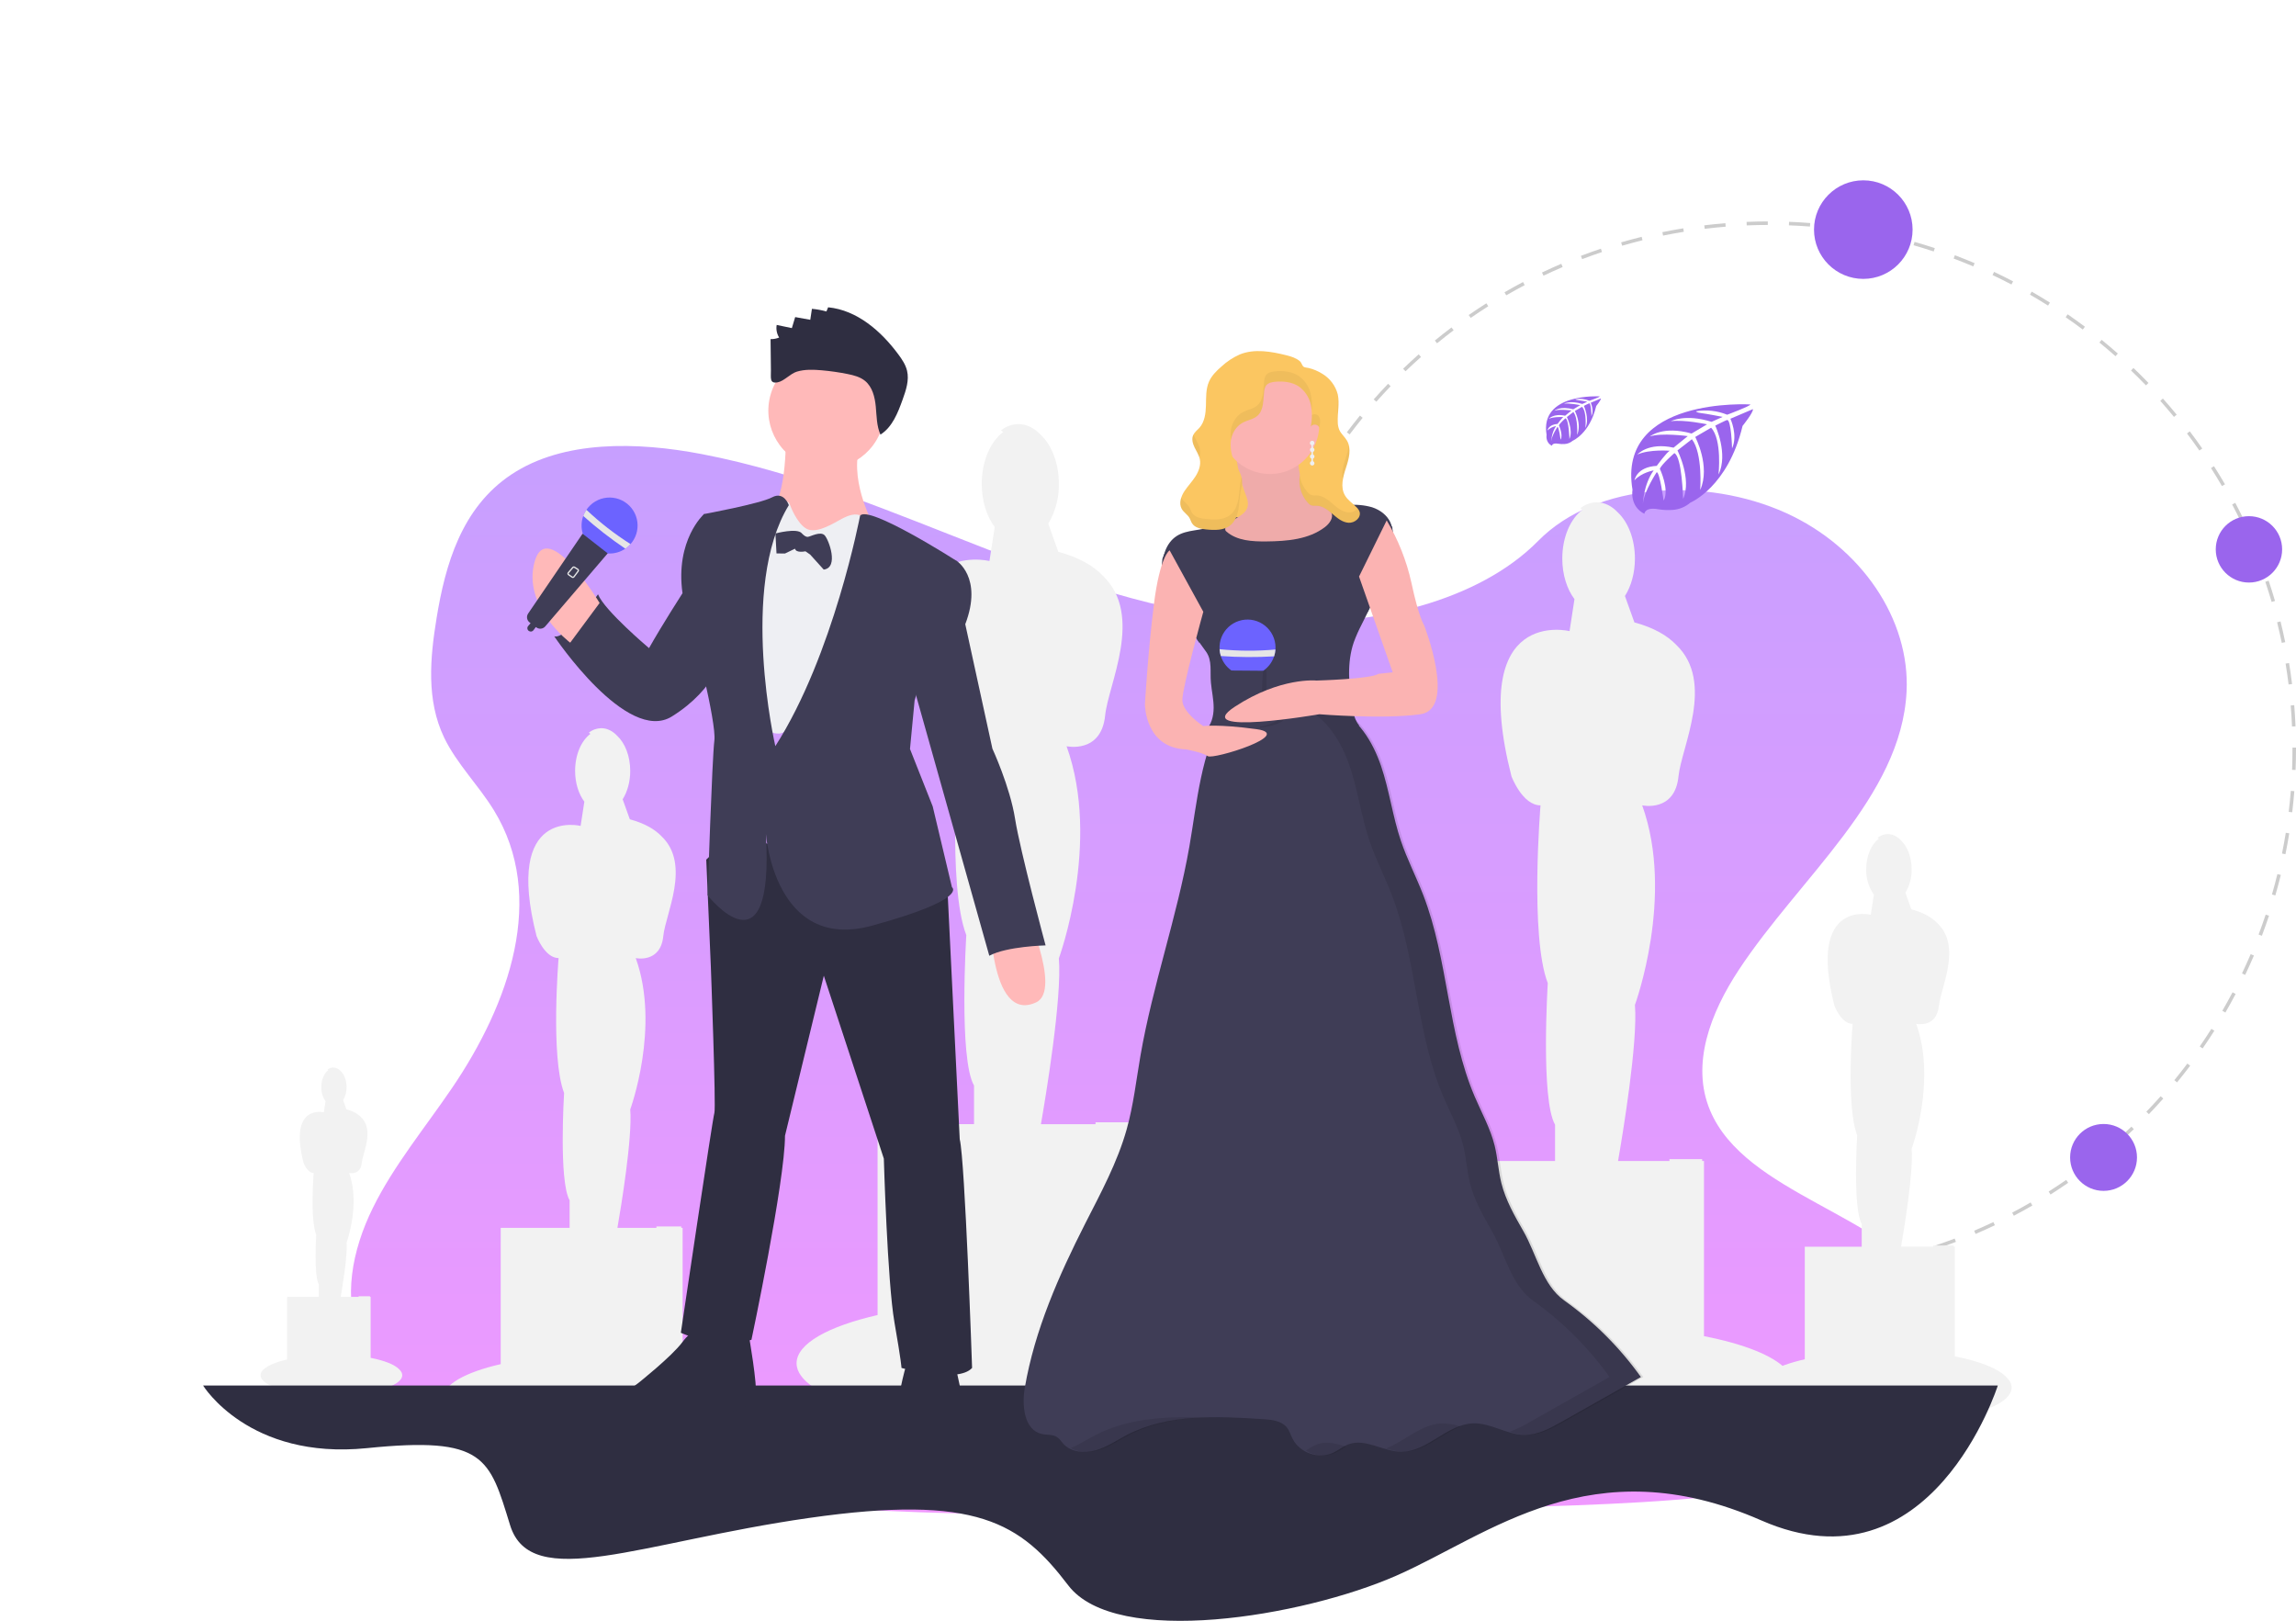
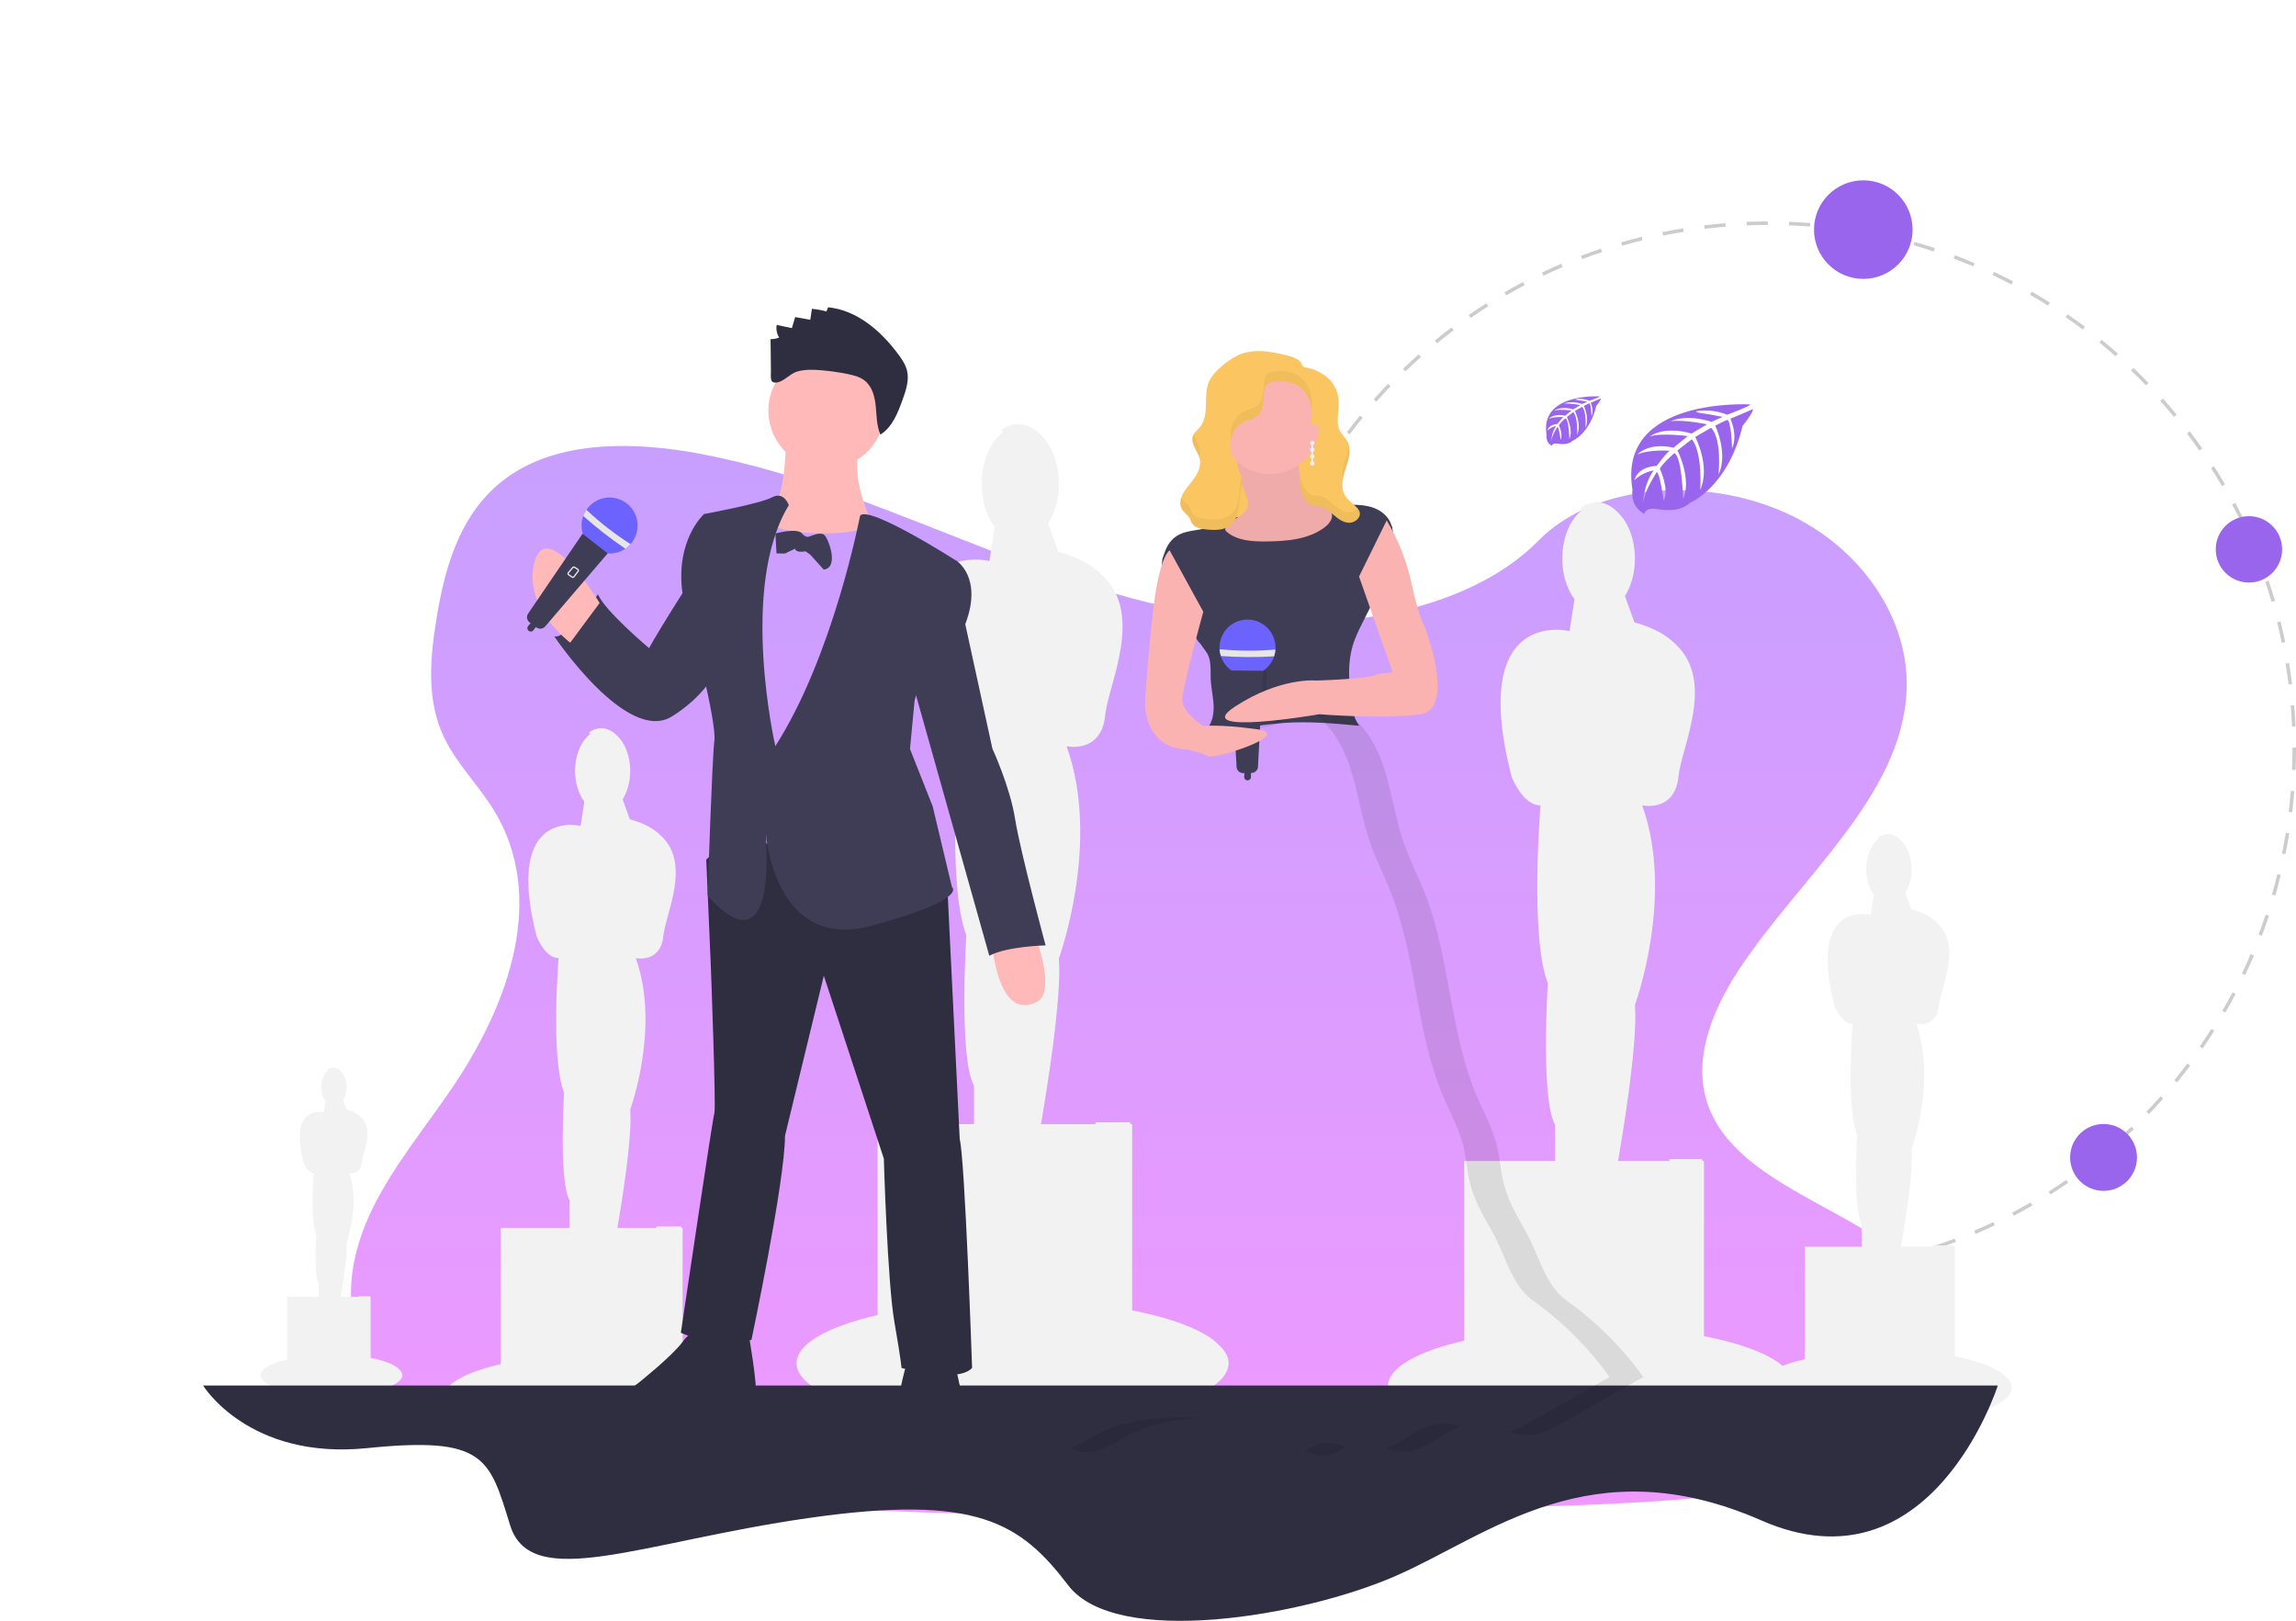
<svg xmlns="http://www.w3.org/2000/svg" width="4635" height="3272" viewBox="0 0 4635 3272" fill="none">
  <path d="M3571.09 2576L3571.09 2568.9C3585.2 2568.9 3599.52 2568.61 3613.66 2568.04L3613.95 2575.13C3599.71 2575.71 3585.29 2576 3571.09 2576ZM3528.24 2575.18C3514.06 2574.62 3499.66 2573.78 3485.46 2572.66L3486.02 2565.58C3500.13 2566.7 3514.43 2567.54 3528.52 2568.09L3528.24 2575.18ZM3656.73 2572.56L3656.17 2565.49C3670.25 2564.36 3684.5 2562.93 3698.52 2561.24L3699.38 2568.28C3685.26 2569.99 3670.91 2571.43 3656.73 2572.56V2572.56ZM3442.81 2568.43C3428.66 2566.73 3414.38 2564.73 3400.36 2562.48L3401.49 2555.48C3415.41 2557.71 3429.6 2559.7 3443.65 2561.38L3442.81 2568.43ZM3741.81 2562.29L3740.68 2555.29C3754.6 2553.04 3768.69 2550.46 3782.56 2547.64L3783.97 2554.59C3770.01 2557.44 3755.82 2560.03 3741.81 2562.29H3741.81ZM3358.19 2554.83C3344.23 2552 3330.16 2548.85 3316.36 2545.48L3318.05 2538.58C3331.75 2541.94 3345.73 2545.07 3359.6 2547.87L3358.19 2554.83ZM3825.8 2545.19L3824.1 2538.3C3837.84 2534.92 3851.68 2531.22 3865.22 2527.29L3867.2 2534.11C3853.56 2538.06 3839.63 2541.79 3825.8 2545.19V2545.19ZM3274.95 2534.44C3261.26 2530.49 3247.49 2526.21 3234.01 2521.73L3236.25 2514.99C3249.64 2519.45 3263.32 2523.7 3276.91 2527.62L3274.95 2534.44ZM3908.12 2521.35L3905.87 2514.62C3919.26 2510.14 3932.75 2505.33 3945.97 2500.31L3948.49 2506.94C3935.19 2511.99 3921.6 2516.84 3908.12 2521.35ZM3193.52 2507.32C3180.2 2502.28 3166.79 2496.89 3153.66 2491.29L3156.44 2484.76C3169.49 2490.32 3182.81 2495.68 3196.03 2500.68L3193.52 2507.32ZM3988.13 2490.96L3985.34 2484.43C3998.32 2478.89 4011.34 2473.01 4024.06 2466.97L4027.11 2473.38C4014.31 2479.46 4001.19 2485.38 3988.13 2490.96V2490.96ZM3114.49 2473.66C3101.6 2467.54 3088.68 2461.08 3076.08 2454.46L3079.38 2448.18C3091.89 2454.75 3104.73 2461.17 3117.53 2467.25L3114.49 2473.66ZM4065.36 2454.23L4062.05 2447.95C4074.55 2441.38 4087.07 2434.46 4099.26 2427.41L4102.82 2433.55C4090.54 2440.65 4077.94 2447.61 4065.36 2454.23H4065.36ZM3038.49 2433.73C3026.12 2426.58 3013.77 2419.1 3001.78 2411.5L3005.57 2405.51C3017.49 2413.05 3029.76 2420.48 3042.04 2427.59L3038.49 2433.73ZM4139.43 2411.38L4135.63 2405.38C4147.52 2397.84 4159.45 2389.95 4171.09 2381.91L4175.12 2387.74C4163.41 2395.84 4151.4 2403.79 4139.43 2411.38H4139.43ZM2966 2387.82C2954.26 2379.71 2942.56 2371.27 2931.2 2362.73L2935.47 2357.06C2946.75 2365.55 2958.37 2373.93 2970.03 2381.99L2966 2387.82ZM4209.85 2362.69L4205.58 2357.02C4216.83 2348.56 4228.1 2339.72 4239.07 2330.76L4243.56 2336.26C4232.52 2345.28 4221.18 2354.17 4209.85 2362.69V2362.69ZM2897.45 2336.27C2886.44 2327.26 2875.45 2317.91 2864.8 2308.47L2869.5 2303.17C2880.09 2312.54 2891 2321.83 2901.94 2330.77L2897.45 2336.27ZM4276.19 2308.49L4271.48 2303.18C4282.05 2293.81 4292.58 2284.1 4302.77 2274.32L4307.68 2279.44C4297.43 2289.28 4286.83 2299.06 4276.19 2308.49H4276.19ZM2833.29 2279.41C2823.05 2269.57 2812.85 2259.38 2802.98 2249.11L2808.09 2244.19C2817.9 2254.39 2828.04 2264.52 2838.21 2274.29L2833.29 2279.41ZM4338 2249.14L4332.88 2244.22C4342.66 2234.04 4352.38 2223.52 4361.78 2212.93L4367.08 2217.65C4357.63 2228.3 4347.85 2238.89 4338 2249.14V2249.14ZM2773.9 2217.63C2764.44 2206.97 2755.09 2195.99 2746.12 2185.01L2751.61 2180.52C2760.53 2191.43 2769.81 2202.33 2779.21 2212.92L2773.9 2217.63ZM4394.89 2185.01L4389.4 2180.52C4398.36 2169.55 4407.21 2158.28 4415.7 2147L4421.37 2151.27C4412.83 2162.62 4403.92 2173.97 4394.89 2185.01V2185.01ZM2719.67 2151.33C2711.12 2139.97 2702.68 2128.29 2694.6 2116.61L2700.43 2112.57C2708.46 2124.18 2716.84 2135.78 2725.34 2147.06L2719.67 2151.33ZM4446.48 2116.49L4440.65 2112.46C4448.71 2100.8 4456.63 2088.85 4464.19 2076.93L4470.18 2080.73C4462.57 2092.73 4454.6 2104.76 4446.48 2116.49V2116.49ZM2670.94 2080.93C2663.34 2068.94 2655.87 2056.63 2648.74 2044.33L2654.88 2040.78C2661.96 2052.99 2669.38 2065.22 2676.93 2077.13L2670.94 2080.93ZM4492.43 2044.03L4486.29 2040.47C4493.4 2028.19 4500.33 2015.63 4506.9 2003.14L4513.18 2006.45C4506.57 2019.02 4499.59 2031.67 4492.43 2044.03H4492.43ZM2628.05 2006.88C2621.44 1994.32 2614.99 1981.46 2608.88 1968.63L2615.29 1965.59C2621.35 1978.32 2627.76 1991.1 2634.33 2003.57L2628.05 2006.88ZM4532.4 1968.05L4525.99 1965C4532.07 1952.22 4537.97 1939.14 4543.53 1926.11L4550.05 1928.89C4544.46 1942.01 4538.52 1955.18 4532.4 1968.05V1968.05ZM2591.28 1929.67C2585.69 1916.6 2580.31 1903.27 2575.27 1890.04L2581.9 1887.52C2586.9 1900.65 2592.25 1913.9 2597.8 1926.88L2591.28 1929.67ZM4566.11 1889.04L4559.48 1886.52C4564.51 1873.25 4569.33 1859.71 4573.81 1846.31L4580.53 1848.55C4576.03 1862.05 4571.18 1875.67 4566.11 1889.04V1889.04ZM2560.84 1849.68C2556.32 1836.19 2552.02 1822.42 2548.06 1808.76L2554.88 1806.79C2558.81 1820.35 2563.09 1834.02 2567.57 1847.42L2560.84 1849.68ZM4593.27 1807.62L4586.45 1805.65C4590.37 1792.11 4594.07 1778.27 4597.44 1764.52L4604.33 1766.21C4600.93 1780.06 4597.21 1793.99 4593.27 1807.62V1807.62ZM2536.95 1767.36C2533.54 1753.54 2530.37 1739.48 2527.53 1725.55L2534.48 1724.13C2537.31 1737.97 2540.46 1751.94 2543.84 1765.67L2536.95 1767.36ZM4613.71 1724.39L4606.75 1722.98C4609.56 1709.16 4612.12 1695.06 4614.38 1681.09L4621.38 1682.22C4619.12 1696.29 4616.53 1710.47 4613.71 1724.39V1724.39ZM2519.81 1683.39C2517.53 1669.38 2515.51 1655.11 2513.79 1640.96L2520.84 1640.11C2522.54 1654.16 2524.55 1668.34 2526.81 1682.26L2519.81 1683.39ZM4627.35 1639.77L4620.3 1638.93C4621.99 1624.88 4623.41 1610.63 4624.53 1596.57L4631.6 1597.13C4630.48 1611.28 4629.05 1625.63 4627.35 1639.77V1639.77ZM2509.49 1598.32C2508.35 1584.14 2507.47 1569.75 2506.9 1555.53L2513.99 1555.25C2514.56 1569.37 2515.43 1583.67 2516.56 1597.75L2509.49 1598.32ZM4634.15 1554.35L4627.06 1554.07C4627.62 1539.93 4627.9 1525.61 4627.9 1511.5L4627.9 1509.15H4635L4635 1511.49C4635 1525.7 4634.72 1540.11 4634.15 1554.35H4634.15ZM2513.1 1512.68H2506L2506 1511.49C2506 1497.64 2506.27 1483.62 2506.8 1469.83L2513.89 1470.11C2513.37 1483.81 2513.1 1497.73 2513.1 1511.5L2513.1 1512.68ZM4626.96 1466.59C4626.38 1452.5 4625.5 1438.2 4624.34 1424.1L4631.42 1423.52C4632.58 1437.72 4633.46 1452.11 4634.05 1466.3L4626.96 1466.59ZM2516.38 1427.61L2509.3 1427.05C2510.42 1412.84 2511.84 1398.49 2513.51 1384.4L2520.56 1385.24C2518.89 1399.24 2517.49 1413.49 2516.38 1427.61ZM4620.02 1381.74C4618.31 1367.75 4616.29 1353.57 4614 1339.6L4621.01 1338.45C4623.3 1352.52 4625.35 1366.79 4627.06 1380.88L4620.02 1381.74ZM2526.44 1343.07L2519.43 1341.95C2521.68 1327.9 2524.25 1313.71 2527.06 1299.77L2534.02 1301.18C2531.22 1315.02 2528.67 1329.11 2526.44 1343.07ZM4606.28 1297.73C4603.43 1283.86 4600.27 1269.89 4596.88 1256.21L4603.76 1254.5C4607.18 1268.28 4610.37 1282.34 4613.23 1296.3L4606.28 1297.73ZM2543.28 1259.62L2536.39 1257.94C2539.76 1244.13 2543.47 1230.19 2547.41 1216.51L2554.23 1218.48C2550.31 1232.06 2546.63 1245.91 2543.28 1259.62H2543.28ZM4585.8 1215.1C4581.85 1201.55 4577.57 1187.88 4573.06 1174.48L4579.79 1172.22C4584.32 1185.71 4588.64 1199.47 4592.61 1213.11L4585.8 1215.1ZM2566.83 1177.81L2560.09 1175.57C2564.58 1162.06 2569.42 1148.43 2574.47 1135.07L2581.11 1137.58C2576.09 1150.85 2571.29 1164.39 2566.83 1177.81ZM4558.68 1134.4C4553.64 1121.2 4548.27 1107.96 4542.74 1095.05L4549.26 1092.25C4554.83 1105.25 4560.24 1118.58 4565.31 1131.87L4558.68 1134.4ZM2597.01 1097.98L2590.48 1095.2C2596.06 1082.09 2601.99 1068.9 2608.09 1056.02L2614.51 1059.06C2608.44 1071.86 2602.55 1084.95 2597.01 1097.98V1097.98ZM4525.21 1056.36C4519.14 1043.64 4512.72 1030.87 4506.13 1018.4L4512.41 1015.09C4519.04 1027.64 4525.5 1040.5 4531.61 1053.31L4525.21 1056.36ZM2633.56 1020.9L2627.27 1017.6C2633.89 1004.99 2640.85 992.343 2647.98 979.999L2654.13 983.547C2647.05 995.809 2640.13 1008.38 2633.56 1020.9L2633.56 1020.9ZM4485.53 981.226C4478.43 969.009 4471 956.787 4463.44 944.897L4469.43 941.088C4477.04 953.059 4484.52 965.364 4491.67 977.66L4485.53 981.226ZM2676.18 947.068L2670.19 943.273C2677.8 931.237 2685.76 919.194 2693.85 907.48L2699.69 911.511C2691.65 923.147 2683.75 935.109 2676.18 947.068V947.068ZM4439.9 909.474C4431.85 897.874 4423.46 886.28 4414.96 875.018L4420.62 870.742C4429.18 882.08 4437.63 893.751 4445.73 905.43L4439.9 909.474ZM2724.59 876.936L2718.92 872.674C2727.47 861.291 2736.37 849.932 2745.36 838.909L2750.86 843.397C2741.93 854.345 2733.09 865.629 2724.59 876.936L2724.59 876.936ZM4388.65 841.579C4379.7 830.659 4370.4 819.769 4361.02 809.214L4366.32 804.498C4375.77 815.124 4385.13 826.086 4394.14 837.081L4388.65 841.579ZM2778.45 810.942L2773.14 806.24C2782.56 795.595 2792.33 784.988 2802.19 774.714L2807.31 779.627C2797.52 789.832 2787.81 800.37 2778.45 810.942V810.942ZM4332.1 777.971C4322.28 767.782 4312.14 757.667 4301.95 747.905L4306.86 742.78C4317.12 752.607 4327.33 762.79 4337.21 773.047L4332.1 777.971ZM2837.39 749.496L2832.47 744.381C2842.71 734.528 2853.3 724.742 2863.94 715.293L2868.65 720.598C2858.08 729.985 2847.56 739.708 2837.39 749.496L2837.39 749.496ZM4270.62 719.063C4260.02 709.688 4249.1 700.412 4238.16 691.494L4242.64 685.993C4253.65 694.972 4264.65 704.308 4275.32 713.747L4270.62 719.063ZM2901.03 692.981L2896.53 687.492C2907.54 678.474 2918.87 669.57 2930.21 661.025L2934.48 666.69C2923.22 675.178 2911.97 684.025 2901.03 692.981L2901.03 692.981ZM4204.6 665.244C4193.27 656.747 4181.64 648.374 4170.01 640.355L4174.04 634.513C4185.74 642.585 4197.46 651.014 4208.86 659.568L4204.6 665.244ZM2968.96 641.76L2964.91 635.928C2976.61 627.822 2988.61 619.857 3000.59 612.254L3004.39 618.246C2992.5 625.796 2980.58 633.707 2968.96 641.76V641.76ZM4134.44 616.87C4122.47 609.312 4110.2 601.899 4097.94 594.835L4101.49 588.688C4113.82 595.798 4126.18 603.262 4138.23 610.87L4134.44 616.87ZM3040.73 596.181L3037.17 590.041C3049.44 582.925 3062.04 575.953 3074.6 569.323L3077.92 575.598C3065.43 582.185 3052.92 589.11 3040.73 596.181V596.181ZM4060.59 574.283C4048.05 567.716 4035.21 561.315 4022.41 555.256L4025.45 548.842C4038.33 554.94 4051.27 561.386 4063.88 567.997L4060.59 574.283ZM3115.89 556.541L3112.83 550.134C3125.63 544.034 3138.74 538.105 3151.79 532.512L3154.58 539.035C3141.62 544.589 3128.6 550.479 3115.89 556.541V556.541ZM3983.49 537.786C3970.45 532.247 3957.12 526.905 3943.88 521.905L3946.39 515.266C3959.72 520.299 3973.14 525.679 3986.26 531.254L3983.49 537.786ZM3193.94 523.113L3191.42 516.48C3204.7 511.418 3218.27 506.556 3231.77 502.029L3234.02 508.758C3220.62 513.254 3207.13 518.084 3193.94 523.112V523.113ZM3903.64 507.642C3890.23 503.195 3876.54 498.962 3862.96 495.062L3864.92 488.243C3878.59 492.169 3892.37 496.429 3905.87 500.906L3903.64 507.642ZM3274.66 496.037L3272.68 489.225C3286.32 485.254 3300.25 481.508 3314.07 478.09L3315.77 484.978C3302.05 488.374 3288.21 492.096 3274.66 496.037V496.037ZM3821.81 484.143C3808.11 480.801 3794.13 477.691 3780.25 474.9L3781.65 467.942C3795.62 470.752 3809.7 473.885 3823.49 477.248L3821.81 484.143ZM3357.3 475.6L3355.87 468.649C3369.79 465.8 3383.97 463.194 3398.03 460.902L3399.17 467.905C3385.2 470.184 3371.12 472.772 3357.3 475.6V475.6ZM3738.35 467.346C3724.4 465.121 3710.21 463.149 3696.18 461.49L3697.02 454.441C3711.14 456.113 3725.42 458.097 3739.47 460.339L3738.35 467.346ZM3441.32 461.907L3440.46 454.862C3454.58 453.144 3468.92 451.686 3483.1 450.536L3483.67 457.608C3469.59 458.754 3455.34 460.199 3441.32 461.907H3441.32ZM3653.81 457.331C3639.75 456.235 3625.44 455.406 3611.31 454.871L3611.58 447.778C3625.81 448.318 3640.2 449.152 3654.36 450.255L3653.81 457.331ZM3526.17 455.008L3525.88 447.918C3540.07 447.333 3554.49 447.024 3568.73 447L3568.74 454.097C3554.59 454.121 3540.27 454.427 3526.17 455.008H3526.17Z" fill="#CCCCCC" />
  <path d="M2587.18 1256.21C2379.87 1249.01 2182.44 1182.26 1994 1109.23C1805.55 1036.2 1618.46 955.276 1416.24 916.579C1286.1 891.688 1137.26 888.191 1032.41 957.786C931.504 1024.75 898.878 1140.36 881.352 1247.64C868.171 1328.32 860.381 1413.27 896.542 1488.84C921.647 1541.29 966.196 1585.39 996.994 1635.62C1104.19 1810.46 1028.42 2026.06 912.24 2196.77C857.775 2276.85 794.591 2353.23 752.649 2438.48C710.707 2523.74 691.143 2621.39 727.933 2708.34C764.393 2794.55 851.304 2859.28 945.435 2904.82C1136.63 2997.3 1361.86 3023.78 1581.64 3038.75C2067.96 3071.95 2556.86 3057.57 3044.47 3043.2C3224.95 3037.85 3406.2 3032.47 3583.73 3004.62C3682.33 2989.17 3784.1 2964.64 3855.67 2905.41C3946.54 2830.23 3969.04 2702.94 3908.16 2608.69C3805.88 2450.7 3523.52 2411.29 3452.16 2241.53C3413 2148.18 3453.2 2044.31 3510.31 1957.66C3632.78 1771.82 3838.09 1608.79 3848.84 1396.39C3856.27 1250.51 3757.56 1104.39 3604.98 1035.36C3445.03 963.015 3223.21 972.129 3105.2 1091.89C2983.75 1215.1 2770.23 1262.55 2587.18 1256.21Z" fill="url(#paint0_linear)" />
  <path d="M3229.52 800.164C3229.52 800.164 3107.68 792.724 3122.15 878.006C3122.15 878.006 3119.15 892.947 3132.96 899.879C3132.96 899.879 3133.2 893.574 3145.48 895.726C3149.86 896.451 3154.3 896.662 3158.73 896.353C3164.7 895.938 3170.38 893.6 3174.9 889.69V889.69C3174.9 889.69 3209.03 875.586 3222.36 819.617C3222.36 819.617 3232.22 807.425 3231.83 804.288L3211.27 813.043C3211.27 813.043 3218.28 827.984 3212.77 840.146C3212.77 840.146 3212.08 813.581 3208.13 814.209C3207.35 814.209 3197.46 819.348 3197.46 819.348C3197.46 819.348 3209.45 845.136 3200.46 863.842C3200.46 863.842 3203.9 832.108 3193.72 821.201L3179.25 829.628C3179.25 829.628 3193.36 856.252 3183.77 877.976C3183.77 877.976 3186.23 844.658 3176.19 831.689L3163.07 841.909C3163.07 841.909 3176.34 868.145 3168.25 886.164C3168.25 886.164 3167.21 847.318 3160.22 844.329C3160.22 844.329 3148.75 854.399 3147.01 858.553C3147.01 858.553 3156 877.618 3150.46 887.658C3150.46 887.658 3146.98 861.81 3144.17 861.691C3144.17 861.691 3132.72 878.813 3131.52 890.556C3131.52 890.556 3132.03 873.105 3141.38 860.047C3134.8 861.264 3128.71 864.381 3123.88 869.012C3123.88 869.012 3125.65 857.059 3144.2 855.834C3144.2 855.834 3153.66 842.865 3156.18 842.058C3156.18 842.058 3137.73 840.534 3126.55 845.465C3126.55 845.465 3136.41 834.05 3159.51 839.249L3172.48 828.701C3172.48 828.701 3148.18 825.384 3137.88 829.06C3137.88 829.06 3149.86 818.96 3175.95 826.311L3190.06 817.884C3190.06 817.884 3169.33 813.432 3157.11 814.896C3157.11 814.896 3170.14 807.904 3194.32 815.494L3204.38 810.981C3204.38 810.981 3189.22 807.993 3184.76 807.545C3180.3 807.097 3180.09 805.842 3180.09 805.842C3189.7 804.245 3199.56 805.342 3208.58 809.009C3208.58 809.009 3230 801.509 3229.52 800.164Z" fill="#9A65ED" />
  <path d="M3533.49 816.455C3533.49 816.455 3263.86 800.23 3295.58 988.753C3295.58 988.753 3289.29 1022.07 3319.55 1037.19C3319.55 1037.19 3320.03 1023.21 3347.2 1027.96C3356.88 1029.57 3366.71 1030.04 3376.5 1029.36C3389.78 1028.49 3402.41 1023.31 3412.45 1014.6V1014.6C3412.45 1014.6 3488.28 983.374 3517.76 859.784C3517.76 859.784 3539.57 832.89 3538.73 825.898L3493.22 845.291C3493.22 845.291 3508.77 878.161 3496.55 905.234C3496.55 905.234 3495.08 846.486 3486.33 847.861C3484.53 848.13 3462.66 859.216 3462.66 859.216C3462.66 859.216 3489.42 916.26 3469.22 957.826C3469.22 957.826 3476.89 887.544 3454.25 863.459L3422.22 882.105C3422.22 882.105 3453.5 941.032 3432.29 989.112C3432.29 989.112 3437.71 915.364 3415.48 886.647L3386.36 909.268C3386.36 909.268 3415.75 967.179 3397.77 1007.07C3397.77 1007.07 3395.44 921.221 3380.01 914.736C3380.01 914.736 3354.6 937.058 3350.74 946.261C3350.74 946.261 3370.84 988.395 3358.38 1010.66C3358.38 1010.66 3350.71 953.463 3344.45 953.194C3344.45 953.194 3319.13 991.084 3316.49 1017.05C3316.49 1017.05 3317.6 978.414 3338.3 949.578C3338.3 949.578 3313.83 953.732 3299.57 969.569C3299.57 969.569 3303.49 942.676 3344.51 940.434C3344.51 940.434 3365.48 911.718 3371.02 909.955C3371.02 909.955 3330.16 906.549 3305.41 917.515C3305.41 917.515 3327.19 892.235 3378.48 903.71L3407.15 880.372C3407.15 880.372 3353.4 873.051 3330.6 881.149C3330.6 881.149 3356.82 858.798 3414.88 875.173L3446.07 856.557C3446.07 856.557 3400.26 846.696 3372.94 850.252C3372.94 850.252 3401.76 834.773 3455.23 851.566L3477.55 841.556C3477.55 841.556 3443.97 834.982 3434.11 833.936C3424.26 832.89 3423.78 830.201 3423.78 830.201C3444.99 826.696 3466.77 829.116 3486.69 837.193C3486.69 837.193 3534.3 819.444 3533.49 816.455Z" fill="#9A65ED" />
  <path d="M4540 1176C4577 1176 4607 1146 4607 1109C4607 1072 4577 1042 4540 1042C4503 1042 4473 1072 4473 1109C4473 1146 4503 1176 4540 1176Z" fill="#9A65ED" />
  <path d="M3761.5 563C3816.45 563 3861 518.452 3861 463.5C3861 408.548 3816.45 364 3761.5 364C3706.55 364 3662 408.548 3662 463.5C3662 518.452 3706.55 563 3761.5 563Z" fill="#9A65ED" />
  <path d="M4246.5 2404C4283.78 2404 4314 2373.78 4314 2336.5C4314 2299.22 4283.78 2269 4246.5 2269C4209.22 2269 4179 2299.22 4179 2336.5C4179 2373.78 4209.22 2404 4246.5 2404Z" fill="#9A65ED" />
  <path d="M3605.37 2763.82C3579.57 2736.38 3519.85 2712.87 3439.87 2697.31V2343.67H3436.21V2340.01H3370.17V2343.67H3266.41C3275.71 2290.16 3306.72 2103.59 3300.47 2028.66C3300.47 2028.66 3381.09 1808.91 3315.13 1625.77C3315.13 1625.77 3381.17 1640.42 3388.43 1567.16C3394.35 1508.01 3462.3 1377.34 3384.27 1302.15C3365.95 1282.96 3338.72 1267.1 3299.41 1256.46L3280.33 1203.16C3292.78 1183.49 3300.47 1156.93 3300.47 1127.67C3300.47 1088.25 3286.6 1053.7 3265.83 1034.31C3253.86 1021.62 3239.26 1014 3223.49 1014C3211.47 1014.18 3199.86 1018.34 3190.47 1025.83C3191.84 1026.87 3193.16 1027.99 3194.48 1029.15C3170.37 1047.15 3153.84 1084.44 3153.84 1127.54C3153.84 1160.16 3163.36 1189.37 3178.43 1209.5L3168.49 1274.05C3168.49 1274.05 2963.26 1222.86 3051.25 1567.16C3051.25 1567.16 3073.25 1625.77 3109.9 1625.77C3109.9 1625.77 3087.9 1889.48 3124.55 1984.72C3124.55 1984.72 3109.9 2219.14 3139.23 2270.41V2343.67H2955.95V2706.4C2862.12 2727.87 2802 2760.85 2802 2797.78C2802 2862.53 2985.79 2915 3212.51 2915C3439.23 2915 3623 2862.63 3623 2797.85C3623 2786.03 3616.8 2774.6 3605.37 2763.82Z" fill="#F2F2F2" />
  <path d="M1503.62 2797.32C1484.04 2776.51 1438.73 2758.68 1378.03 2746.87V2478.62H1375.26V2475.84H1325.14V2478.62H1246.41C1253.46 2438.03 1277 2296.51 1272.26 2239.67C1272.26 2239.67 1333.43 2072.98 1283.38 1934.06C1283.38 1934.06 1333.49 1945.17 1339 1889.6C1343.49 1844.73 1395.05 1745.61 1335.84 1688.58C1321.95 1674.02 1301.28 1661.99 1271.45 1653.92L1256.97 1613.49C1266.42 1598.56 1272.26 1578.42 1272.26 1556.22C1272.26 1526.32 1261.73 1500.11 1245.97 1485.4C1236.89 1475.78 1225.81 1470 1213.84 1470C1204.72 1470.14 1195.91 1473.3 1188.78 1478.97C1189.82 1479.76 1190.82 1480.61 1191.83 1481.5C1173.53 1495.15 1160.99 1523.43 1160.99 1556.13C1160.99 1580.87 1168.21 1603.03 1179.64 1618.3L1172.11 1667.26C1172.11 1667.26 1016.37 1628.43 1083.14 1889.6C1083.14 1889.6 1099.83 1934.06 1127.64 1934.06C1127.64 1934.06 1110.95 2134.09 1138.76 2206.34C1138.76 2206.34 1127.64 2384.15 1149.9 2423.05V2478.62H1010.82V2753.77C939.622 2770.05 894 2795.07 894 2823.08C894 2872.2 1033.47 2912 1205.51 2912C1377.55 2912 1517 2872.28 1517 2823.14C1517 2814.17 1512.3 2805.5 1503.62 2797.32Z" fill="#F2F2F2" />
  <path d="M2461.51 2716.02C2434.25 2686.82 2370.63 2661.87 2285.51 2645.33V2269.43H2281.62V2265.54H2211.54V2269.43H2101.35C2111.24 2212.55 2144.18 2014.21 2137.56 1934.64C2137.56 1934.64 2223.22 1701.07 2153.13 1506.43C2153.13 1506.43 2223.22 1522 2231 1444.14C2237.31 1381.27 2309.5 1242.37 2226.56 1162.45C2207.1 1142.05 2178.21 1125.2 2136.43 1113.95L2116.18 1057.07C2130.64 1032.83 2138.06 1005.03 2137.6 976.8C2137.6 934.913 2122.88 898.203 2100.76 877.571C2088.07 864.063 2072.57 856.121 2055.83 856.121C2043.07 856.331 2030.75 860.768 2020.79 868.734C2022.27 869.824 2023.67 870.992 2025.07 872.238C1999.45 891.352 1981.85 930.981 1981.85 976.8C1981.85 1011.49 1992.01 1042.55 2008.02 1063.92L1997.43 1132.55C1997.43 1132.55 1779.38 1078.05 1872.83 1443.98C1872.83 1443.98 1896.19 1506.27 1935.13 1506.27C1935.13 1506.27 1911.77 1786.56 1950.7 1887.77C1950.7 1887.77 1935.13 2136.92 1966.28 2191.42V2269.27H1771.6V2654.67C1671.92 2677.48 1608.06 2712.56 1608.06 2751.99C1608.06 2820.82 1803.33 2876.56 2044.15 2876.56C2284.97 2876.56 2480.23 2820.78 2480.23 2751.99C2480.23 2739.61 2473.65 2727.46 2461.51 2716.02Z" fill="#F2F2F2" />
  <path d="M4049.98 2779.78C4033.86 2762.58 3996.45 2747.86 3946.3 2738.09V2516.59H3944V2514.29H3902.69V2516.59H3837.74C3843.58 2483.07 3863.01 2366.17 3859.08 2319.26C3859.08 2319.26 3909.7 2181.56 3868.27 2066.84C3868.27 2066.84 3909.58 2076.03 3914.17 2030.13C3918.07 1993.11 3960.43 1911.24 3911.57 1864.14C3900.08 1852.11 3883.03 1842.18 3858.42 1835.57L3846.46 1802.09C3855 1787.81 3859.37 1771.42 3859.08 1754.79C3859.08 1730.11 3850.4 1708.46 3837.39 1696.4C3834.09 1692.56 3830.03 1689.46 3825.47 1687.28C3820.9 1685.1 3815.93 1683.9 3810.88 1683.74C3803.37 1683.88 3796.11 1686.49 3790.24 1691.18C3791.11 1691.82 3791.94 1692.51 3792.73 1693.24C3777.66 1704.49 3767.31 1727.85 3767.31 1754.87C3766.94 1773.2 3772.39 1791.17 3782.88 1806.21L3776.65 1846.66C3776.65 1846.66 3648.16 1814.54 3703.22 2030.21C3703.22 2030.21 3717 2066.92 3739.94 2066.92C3739.94 2066.92 3726.19 2232.13 3749.12 2291.77C3749.12 2291.77 3739.94 2438.65 3758.31 2470.84V2516.74H3643.37V2743.97C3584.62 2757.4 3546.97 2778.07 3546.97 2801.23C3546.97 2841.8 3662.06 2874.69 3803.95 2874.69C3945.83 2874.69 4060.93 2841.8 4060.93 2801.23C4061.04 2793.68 4057.15 2786.52 4049.98 2779.78Z" fill="#F2F2F2" />
  <path d="M805.91 2764.28C796.94 2754.72 776.119 2746.54 748.212 2741.11V2617.97H746.934V2616.7H723.946V2617.97H687.806C691.056 2599.34 701.867 2534.36 699.679 2508.28C699.679 2508.28 727.846 2431.74 704.792 2367.96C704.792 2367.96 727.781 2373.07 730.337 2347.56C732.396 2326.98 756.077 2281.47 728.886 2255.28C722.386 2248.59 713.004 2243.08 699.311 2239.4L692.659 2220.79C697.41 2212.85 699.841 2203.74 699.679 2194.49C699.679 2180.77 694.847 2168.74 687.611 2162.03C685.776 2159.9 683.516 2158.17 680.975 2156.96C678.435 2155.75 675.67 2155.08 672.856 2155C668.676 2155.07 664.639 2156.53 661.373 2159.13C661.855 2159.49 662.318 2159.87 662.759 2160.28C654.374 2166.53 648.611 2179.52 648.611 2194.54C648.378 2204.7 651.366 2214.67 657.148 2223.04L653.681 2245.52C653.681 2245.52 582.181 2227.67 612.818 2347.56C612.818 2347.56 620.488 2367.96 633.249 2367.96C633.249 2367.96 625.601 2459.8 638.363 2492.96C638.363 2492.96 633.249 2574.61 643.476 2592.5V2618.02H579.646V2744.33C546.952 2751.8 526 2763.29 526 2776.16C526 2798.71 590.046 2817 668.999 2817C747.952 2817 811.999 2798.71 811.999 2776.16C812.064 2772.01 809.897 2768.03 805.91 2764.28Z" fill="#F2F2F2" />
  <path d="M410 2797H4033C4033 2797 3898.94 3219.8 3555.51 3069.22C3212.08 2918.64 3006.83 3098.39 2818.34 3180.99C2629.85 3263.59 2252.9 3326.82 2156.58 3200.43C2060.26 3074.04 1972.25 3015.75 1633.04 3064.32C1293.83 3112.89 1071.76 3214.98 1029.76 3078.91C987.77 2942.83 979.491 2899.08 740.762 2923.35C502.033 2947.62 410 2797 410 2797Z" fill="#2F2E41" />
-   <path d="M2471.44 1440.17C2424.17 1520.52 2416.93 1617.21 2401 1709.01C2376 1851.25 2327.02 1988.44 2302.34 2130.76C2293.73 2180.55 2288.16 2231.04 2274.5 2279.66C2255.73 2346.47 2222.24 2408.13 2190.82 2469.83C2137.32 2575.25 2088.77 2684.87 2068.8 2801.39C2062.57 2837.71 2067.43 2887.03 2103.41 2894.82C2113.69 2897.11 2125.25 2895.28 2134.02 2901.12C2139.15 2904.51 2142.43 2910 2146.55 2914.55C2162.36 2931.99 2189.58 2934.02 2212.16 2927.67C2234.74 2921.33 2254.44 2907.39 2275.39 2896.53C2358.56 2853.71 2457.15 2858.81 2550.44 2864.88C2567.61 2865.97 2586.88 2868.11 2597.74 2881.5C2603.23 2888.32 2605.53 2897.07 2609.62 2904.86C2624.1 2933.08 2662.34 2946.2 2691.08 2932.81C2701.82 2927.79 2711.05 2919.73 2722.22 2915.6C2756.37 2902.87 2792.31 2930.48 2828.87 2930.67C2881.43 2930.9 2920.99 2875.24 2973.52 2873.33C3009.34 2872.04 3042.08 2896.45 3077.91 2896.69C3104.77 2896.69 3129.54 2883.14 3152.9 2869.94L3312.54 2779.78C3269.86 2720.11 3217.58 2667.91 3157.84 2625.31C3113.88 2594.17 3102.01 2531.88 3075.18 2485.17C3057.46 2454.26 3039.55 2422.88 3030.91 2388.35C3024.68 2363.44 3023.43 2337.51 3017.28 2312.56C3008.76 2278.15 2991.19 2246.81 2977.26 2214.23C2921.97 2085.14 2923.84 1937.83 2873.18 1806.84C2858.93 1769.93 2840.59 1734.62 2827.94 1697.13C2811.27 1647.77 2804.77 1595.45 2787.95 1546.17C2771.13 1496.89 2741.22 1448.5 2693.53 1427.28C2672.83 1418.77 2650.79 1413.99 2628.43 1413.15C2572.71 1409.57 2523.14 1419.14 2471.44 1440.17Z" fill="#3F3D56" />
  <path d="M2679.2 785.502H2457.11V1081.59H2679.2V785.502Z" fill="#FBC661" />
  <path d="M2673.2 1015.18C2661.91 1013.43 2650.39 1015.18 2638.98 1015.18C2610.91 1014.83 2602.92 1048.74 2574.93 1051.51C2540.78 1054.85 2493.44 1033.25 2464.89 1052.32C2459.68 1055.96 2454.15 1059.14 2448.39 1061.82C2425.02 1072.1 2396.48 1068.28 2375.11 1082.26C2353.73 1096.23 2345.91 1123.83 2345.91 1149.37C2345.37 1158.51 2346.7 1167.66 2349.8 1176.27C2352.8 1183.55 2357.78 1189.86 2360.78 1197.14C2362.88 1202.28 2363.97 1207.77 2365.72 1213.06C2370.5 1225.18 2377.06 1236.52 2385.19 1246.69L2434.64 1315.48C2447.61 1333.54 2442.43 1355.89 2444.53 1378.04C2446.09 1395.05 2450.06 1411.87 2450.02 1428.92C2449.98 1445.97 2445.31 1463.96 2432.58 1475.63C2461.86 1473.84 2491.05 1471.16 2520.15 1467.58C2544.13 1464.62 2568.04 1461.07 2592.14 1459.36C2642.76 1455.78 2693.61 1460.41 2743.99 1465.05C2735.66 1454.69 2731.88 1440.25 2729.82 1427.13C2722.96 1383.61 2718.64 1338.02 2732.97 1296.37C2737.57 1283.91 2742.97 1271.77 2749.13 1260.01L2764.51 1229.06C2786.27 1185.3 2806.6 1140.46 2811.23 1091.8C2812.97 1079.3 2811.48 1066.57 2806.91 1054.81C2800.17 1039.75 2785.61 1029.16 2769.92 1024.02C2753.99 1019.48 2737.34 1018.03 2720.86 1019.74C2705.52 1020.48 2688.54 1017.52 2673.2 1015.18Z" fill="#3F3D56" />
  <path d="M2513.33 994.709C2516.87 1003.97 2521.12 1013.9 2518.35 1023.48C2513.21 1042.47 2486.97 1046.33 2475.52 1062.41C2474.53 1063.5 2473.84 1064.83 2473.53 1066.28C2473.22 1067.72 2473.31 1069.22 2473.77 1070.62C2474.32 1071.56 2475.03 1072.39 2475.87 1073.07C2497.25 1091.68 2528.17 1093.28 2556.51 1092.97C2597.82 1092.58 2641.94 1089.07 2674.68 1064.04C2683.83 1057.03 2692.44 1045.36 2687.76 1034.81C2684.14 1026.75 2674.6 1023.71 2666.7 1019.74C2648.98 1010.83 2636.29 993.853 2629.28 975.284C2622.27 956.715 2620.48 936.666 2620.17 916.891C2620.49 913.508 2619.75 910.11 2618.07 907.158C2615.34 903.266 2610.28 902.682 2605.49 902.37C2578.81 900.589 2552.01 901.659 2525.56 905.562C2518.08 906.652 2503.83 907.665 2498.57 913.776C2493.32 919.888 2496.35 927.129 2497.37 933.786C2500.53 954.599 2505.88 975.02 2513.33 994.709V994.709Z" fill="#FBB3B2" />
  <path opacity="0.05" d="M2513.33 994.709C2516.87 1003.97 2521.12 1013.9 2518.35 1023.48C2513.21 1042.47 2486.97 1046.33 2475.52 1062.41C2474.53 1063.5 2473.84 1064.83 2473.53 1066.28C2473.22 1067.72 2473.31 1069.22 2473.77 1070.62C2474.32 1071.56 2475.03 1072.39 2475.87 1073.07C2497.25 1091.68 2528.17 1093.28 2556.51 1092.97C2597.82 1092.58 2641.94 1089.07 2674.68 1064.04C2683.83 1057.03 2692.44 1045.36 2687.76 1034.81C2684.14 1026.75 2674.6 1023.71 2666.7 1019.74C2648.98 1010.83 2636.29 993.853 2629.28 975.284C2622.27 956.715 2620.48 936.666 2620.17 916.891C2620.49 913.508 2619.75 910.11 2618.07 907.158C2615.34 903.266 2610.28 902.682 2605.49 902.37C2578.81 900.589 2552.01 901.659 2525.56 905.562C2518.08 906.652 2503.83 907.665 2498.57 913.776C2493.32 919.888 2496.35 927.129 2497.37 933.786C2500.53 954.599 2505.88 975.02 2513.33 994.709V994.709Z" fill="black" />
  <path d="M2563.6 956.946C2618.67 956.946 2663.31 912.31 2663.31 857.249C2663.31 802.188 2618.67 757.553 2563.6 757.553C2508.52 757.553 2463.88 802.188 2463.88 857.249C2463.88 912.31 2508.52 956.946 2563.6 956.946Z" fill="#FBB3B2" />
  <path opacity="0.1" d="M2658.68 2915.76C2650.79 2919.23 2643.24 2923.42 2636.13 2928.3C2644.93 2933.85 2654.94 2937.17 2665.3 2937.98C2675.67 2938.8 2686.08 2937.08 2695.63 2932.97C2703.18 2929.43 2709.96 2924.4 2717.2 2920.32C2697.26 2914.09 2677.68 2908.68 2658.68 2915.76Z" fill="black" />
  <path opacity="0.1" d="M2211.93 2896.73C2195.07 2905.37 2178.99 2915.92 2161.58 2923.12C2177.39 2932.54 2198.53 2932.97 2216.71 2927.72C2239.3 2921.14 2259 2907.43 2279.91 2896.57C2325.54 2873.21 2375.85 2864.07 2427.32 2861.54C2352.72 2859.04 2277.53 2863.02 2211.93 2896.73Z" fill="black" />
  <path opacity="0.1" d="M3162.32 2625.28C3118.36 2594.13 3106.52 2531.85 3079.66 2485.13C3061.94 2454.22 3044.03 2422.85 3035.39 2388.32C3029.16 2363.4 3027.91 2337.48 3021.76 2312.52C3013.27 2278.11 2995.71 2246.77 2981.77 2214.19C2926.48 2085.1 2928.31 1937.8 2877.7 1806.8C2863.41 1769.9 2845.07 1734.59 2832.41 1697.1C2815.79 1647.74 2809.05 1595.42 2792.43 1546.13C2775.8 1496.85 2745.7 1448.46 2698.01 1427.24C2677.64 1418.14 2655.18 1414.59 2632.9 1413.11C2614.12 1411.87 2595.26 1412.2 2576.52 1414.09C2594.98 1415.63 2613.08 1420.1 2630.14 1427.32C2677.72 1448.54 2707.74 1496.93 2724.56 1546.21C2741.38 1595.49 2747.92 1647.82 2764.55 1697.18C2777.2 1734.67 2795.7 1769.97 2809.79 1806.88C2860.41 1937.87 2858.58 2085.18 2913.87 2214.27C2927.85 2246.85 2945.41 2278.19 2953.89 2312.6C2960.05 2337.55 2961.29 2363.48 2967.52 2388.4C2976.17 2422.93 2994.08 2454.3 3011.79 2485.21C3038.62 2531.93 3050.49 2593.98 3094.45 2625.35C3154.22 2667.92 3206.52 2720.09 3249.22 2779.75L3089.59 2869.91C3076.24 2877.9 3062.24 2884.75 3047.73 2890.38C3059.03 2894.23 3070.84 2896.34 3082.77 2896.65C3109.6 2896.65 3134.36 2883.1 3157.72 2869.91L3317.36 2779.75C3274.59 2720.03 3222.19 2667.83 3162.32 2625.28V2625.28Z" fill="black" />
  <path opacity="0.1" d="M2909.97 2873.48C2868.82 2874.96 2835.61 2909.49 2797.84 2924.09C2809.29 2927.96 2821.23 2930.17 2833.31 2930.67C2875.59 2930.67 2909.47 2894.89 2948.44 2879.83C2936.08 2875.53 2923.07 2873.38 2909.97 2873.48V2873.48Z" fill="black" />
  <path opacity="0.1" d="M2556.82 1426.97V1353.47H2543.23V1426.97C2565.97 1431.33 2581 1438.65 2581 1447.1C2581 1459.83 2546.74 1470.22 2503.13 1471.19H2509.94C2556.67 1471.19 2594.55 1460.37 2594.55 1447.02C2594.59 1438.73 2579.52 1431.33 2556.82 1426.97Z" fill="black" />
  <path d="M2597.2 717.262C2566.05 709.476 2532.56 703.52 2502.9 715.471C2489.28 721.504 2476.75 729.752 2465.83 739.879C2455.74 748.638 2445.93 758.331 2440.56 770.594C2434.13 785.387 2434.87 802.126 2434.48 818.243C2434.09 834.359 2431.95 851.644 2421.25 863.673C2417.08 868.344 2411.67 872.159 2408.98 877.843C2405.09 885.628 2407.66 895.244 2411.47 903.146C2415.29 911.049 2420.39 918.523 2422.14 927.165C2424.52 939.117 2419.88 951.496 2413.3 961.773C2406.72 972.05 2398.16 980.926 2391.34 991.086C2384.53 1001.25 2379.23 1015.81 2385.42 1026.98C2389.32 1034.18 2397.34 1038.66 2401.39 1045.74C2403.34 1049.13 2404.31 1053.06 2406.37 1056.37C2412.1 1065.44 2424.13 1067.66 2434.76 1068.75C2451.77 1070.54 2470.73 1071.08 2483.93 1060.18C2493.01 1052.71 2497.6 1041.07 2499.82 1029.51C2502.04 1017.95 2502.12 1006.15 2504.18 994.473C2505.66 986.142 2508.07 977.812 2507.37 969.403C2506.4 958.192 2499.9 948.343 2494.8 938.26C2487.11 924.261 2483.52 908.383 2484.44 892.441C2485.96 876.636 2494.29 861.025 2508.23 853.512C2518.04 848.101 2530.15 846.739 2538.48 839.264C2551.68 827.586 2549.7 806.875 2552.07 789.396C2552.39 785.502 2553.66 781.745 2555.77 778.458C2559.9 772.852 2567.45 771.334 2574.46 770.672C2590.77 769.27 2608.1 771.022 2621.77 780.093C2634.43 789.084 2643.2 802.556 2646.3 817.776C2649.3 832.906 2649.02 848.503 2645.48 863.517C2646.02 856.938 2656.15 855.147 2660.82 859.624C2665.49 864.101 2665.73 871.809 2664.4 878.271C2658.95 905.521 2634.27 924.985 2625.97 951.457C2622.68 962.365 2622.27 973.938 2624.76 985.055C2627.26 996.171 2632.59 1006.46 2640.22 1014.91C2642.27 1017.42 2644.96 1019.33 2648.01 1020.44C2651.13 1021.04 2654.31 1021.2 2657.47 1020.91C2669.89 1020.91 2680.56 1029.43 2690.02 1037.53C2699.48 1045.63 2709.49 1054.31 2722.11 1055.28C2734.72 1056.25 2748.31 1044.89 2744.57 1033.01C2743.22 1029.47 2741.04 1026.29 2738.23 1023.75C2730.44 1015.73 2720.24 1009.42 2714.86 999.612C2705.48 983.145 2711.2 962.552 2717.12 944.528C2723.04 926.504 2728.8 905.871 2719.19 889.482C2714.67 881.697 2707.12 875.857 2703.61 867.604C2701.68 862.827 2700.66 857.73 2700.61 852.578C2699.8 833.736 2704.51 814.544 2700.61 796.17C2698.29 787.309 2694.23 779 2688.66 771.728C2683.09 764.455 2676.13 758.366 2668.18 753.816C2660.11 748.905 2651.34 745.243 2642.17 742.955C2638.63 742.059 2633.25 742.254 2630.76 739.607C2628.27 736.959 2627.41 732.249 2624.26 729.29C2616.63 722.75 2606.5 719.558 2597.2 717.262Z" fill="#FBC661" />
-   <path opacity="0.05" d="M2660.82 838.681C2659.13 837.21 2657.01 836.318 2654.78 836.136C2652.54 835.954 2650.31 836.491 2648.4 837.669C2648.3 845.937 2647.4 854.177 2645.71 862.272C2647.43 856.783 2656.46 855.537 2660.82 859.819C2661.69 860.684 2662.44 861.667 2663.04 862.739C2663.59 860.96 2664.04 859.154 2664.4 857.328C2665.73 850.865 2665.53 843.313 2660.82 838.681Z" fill="black" />
  <path opacity="0.05" d="M2700.22 831.634C2700.26 833.184 2700.38 834.73 2700.57 836.267C2701.71 825.627 2701.96 814.91 2701.31 804.229C2700.45 813.337 2700.08 822.486 2700.22 831.634V831.634Z" fill="black" />
  <path opacity="0.05" d="M2645.71 862.271C2645.6 862.692 2645.52 863.122 2645.48 863.556L2645.71 862.271Z" fill="black" />
  <path opacity="0.05" d="M2710.62 968.197C2712.12 960.27 2714.21 952.463 2716.85 944.84C2721.56 930.592 2726.08 914.67 2723 900.5C2721.56 908.434 2719.5 916.243 2716.85 923.857C2712.14 937.949 2707.54 953.949 2710.62 968.197Z" fill="black" />
  <path opacity="0.05" d="M2646.3 817.812C2646.99 820.857 2647.51 823.937 2647.85 827.038C2648.97 816.899 2648.45 806.645 2646.3 796.674C2643.21 781.439 2634.44 767.95 2621.77 758.952C2608.1 749.92 2590.62 748.13 2574.46 749.531C2567.53 750.154 2559.9 751.672 2555.77 757.317C2553.66 760.59 2552.39 764.334 2552.07 768.217C2549.7 785.735 2551.68 806.328 2538.48 818.085C2530.15 825.598 2518.04 826.961 2508.23 832.372C2494.29 840.157 2485.96 855.729 2484.44 871.3C2483.94 876.923 2484.15 882.586 2485.06 888.156C2486.12 880.984 2488.77 874.139 2492.81 868.119C2496.85 862.098 2502.19 857.055 2508.42 853.354C2518.23 847.943 2530.34 846.581 2538.68 839.106C2551.88 827.428 2549.89 806.718 2552.27 789.239C2552.58 785.344 2553.85 781.587 2555.96 778.3C2560.09 772.694 2567.65 771.176 2574.65 770.514C2590.97 769.112 2608.29 770.864 2621.96 779.935C2634.59 789.008 2643.3 802.552 2646.3 817.812V817.812Z" fill="black" />
  <path opacity="0.05" d="M2740.64 1026.67C2738.3 1029.26 2735.42 1031.3 2732.21 1032.65C2728.99 1033.99 2725.51 1034.61 2722.03 1034.45C2709.61 1033.48 2699.37 1024.8 2689.94 1016.7C2680.52 1008.61 2669.81 1000.24 2657.39 1000.08C2654.23 1000.36 2651.05 1000.2 2647.93 999.613C2644.9 998.488 2642.21 996.581 2640.15 994.085C2631.51 984.625 2625.85 972.832 2623.87 960.178C2622.28 969.986 2622.91 980.027 2625.73 989.556C2628.55 999.086 2633.47 1007.86 2640.15 1015.22C2642.2 1017.73 2644.89 1019.64 2647.93 1020.75C2651.05 1021.36 2654.23 1021.51 2657.39 1021.22C2669.81 1021.22 2680.48 1029.74 2689.94 1037.84C2699.41 1045.94 2709.41 1054.62 2722.03 1055.59C2734.64 1056.57 2748.23 1045.2 2744.49 1033.32C2743.67 1030.87 2742.36 1028.6 2740.64 1026.67V1026.67Z" fill="black" />
  <path opacity="0.05" d="M2421.21 923.585C2422.9 917.888 2423.22 911.872 2422.14 906.028C2420.39 897.424 2415.25 889.95 2411.47 882.048C2410.7 880.438 2409.99 878.804 2409.37 877.143C2409.37 877.376 2409.1 877.61 2408.98 877.882C2405.09 885.668 2407.66 895.283 2411.47 903.186C2415.19 909.752 2418.44 916.568 2421.21 923.585V923.585Z" fill="black" />
  <path opacity="0.05" d="M2506.24 963.061C2505.58 966.525 2504.8 969.951 2504.18 973.415C2502.12 985.094 2502 996.773 2499.82 1008.45C2497.64 1020.13 2493 1031.81 2483.93 1039.13C2470.73 1049.99 2451.77 1049.48 2434.76 1047.69C2424.13 1046.6 2412.1 1044.34 2406.37 1035.31C2404.31 1031.96 2403.33 1028.07 2401.39 1024.65C2397.49 1017.48 2389.43 1012.97 2385.42 1005.88C2385.15 1005.42 2384.92 1004.87 2384.68 1004.36C2383.2 1007.98 2382.5 1011.88 2382.62 1015.79C2382.75 1019.7 2383.71 1023.54 2385.42 1027.06C2389.32 1034.26 2397.34 1038.74 2401.39 1045.82C2403.33 1049.21 2404.31 1053.14 2406.37 1056.45C2412.1 1065.52 2424.13 1067.74 2434.76 1068.83C2451.77 1070.62 2470.73 1071.17 2483.93 1060.27C2493 1052.79 2497.6 1041.15 2499.82 1029.59C2502.04 1018.03 2502.12 1006.23 2504.18 994.554C2505.66 986.223 2508.07 977.892 2507.37 969.484C2507.18 967.315 2506.8 965.166 2506.24 963.061V963.061Z" fill="black" />
  <path d="M2360.85 1187.99C2362.96 1193.13 2364.05 1198.62 2365.8 1203.91C2370.56 1216.04 2377.12 1227.38 2385.27 1237.55C2395.16 1251.33 2411.04 1283.79 2420.89 1297.57C2426.79 1277.35 2435.44 1258.03 2446.59 1240.15L2361.24 1101.96C2361.24 1101.96 2354.55 1105.54 2346.56 1128.04C2346.14 1132.13 2345.9 1136.21 2345.86 1140.22C2345.33 1149.36 2346.65 1158.51 2349.76 1167.12C2352.87 1174.4 2357.86 1180.71 2360.85 1187.99Z" fill="#3F3D56" />
  <path d="M2653.5 908.016C2653.5 907.086 2653.21 906.179 2652.67 905.42C2652.14 904.66 2651.38 904.085 2650.5 903.772V898.673C2651.38 898.365 2652.14 897.791 2652.68 897.03C2653.22 896.27 2653.5 895.361 2653.5 894.43C2653.51 893.59 2653.29 892.764 2652.86 892.042C2652.44 891.32 2651.82 890.73 2651.07 890.338C2650.33 889.946 2649.49 889.766 2648.66 889.82C2647.82 889.873 2647.01 890.157 2646.32 890.639C2645.64 891.122 2645.1 891.786 2644.76 892.556C2644.43 893.326 2644.32 894.174 2644.43 895.005C2644.55 895.836 2644.9 896.619 2645.43 897.266C2645.97 897.913 2646.67 898.4 2647.47 898.673V903.772C2646.58 904.082 2645.81 904.658 2645.27 905.421C2644.73 906.185 2644.44 907.099 2644.44 908.035C2644.44 908.972 2644.73 909.885 2645.27 910.649C2645.81 911.412 2646.58 911.989 2647.47 912.298V917.358C2646.58 917.668 2645.81 918.244 2645.27 919.008C2644.73 919.771 2644.44 920.685 2644.44 921.621C2644.44 922.558 2644.73 923.471 2645.27 924.235C2645.81 924.999 2646.58 925.575 2647.47 925.884V930.984C2646.46 931.341 2645.62 932.041 2645.08 932.961C2644.55 933.88 2644.35 934.958 2644.53 936.007C2644.71 937.055 2645.26 938.006 2646.08 938.691C2646.89 939.376 2647.92 939.752 2648.98 939.752C2650.05 939.752 2651.08 939.376 2651.89 938.691C2652.71 938.006 2653.25 937.055 2653.43 936.007C2653.62 934.958 2653.42 933.88 2652.88 932.961C2652.35 932.041 2651.5 931.341 2650.5 930.984V925.884C2651.39 925.575 2652.15 924.999 2652.69 924.235C2653.24 923.471 2653.53 922.558 2653.53 921.621C2653.53 920.685 2653.24 919.771 2652.69 919.008C2652.15 918.244 2651.39 917.668 2650.5 917.358V912.298C2651.38 911.983 2652.15 911.402 2652.68 910.634C2653.22 909.867 2653.51 908.952 2653.5 908.016Z" fill="#EEEFF3" />
  <path d="M2729.08 1161.59L2760.77 1235.56C2782.18 1192.39 2806.83 1139.48 2811.39 1091.52C2811.81 1082.64 2811.62 1073.75 2810.8 1064.9C2807.33 1057.67 2802.74 1051.04 2797.21 1045.24L2729.08 1161.59Z" fill="#3F3D56" />
  <path d="M1755.08 1951.06C1755.08 1951.06 1742.55 2127.08 1812.56 2159.76C1882.56 2192.43 1813.76 1921.15 1813.76 1921.15L1755.08 1951.06Z" fill="#A0616A" />
  <path d="M2572.07 1324.94L2571.85 1325.56C2568 1336.82 2560.7 1346.57 2550.98 1353.43C2541.26 1360.3 2529.62 1363.92 2517.73 1363.78C2505.83 1363.64 2494.28 1359.75 2484.72 1352.66C2475.16 1345.58 2468.09 1335.66 2464.5 1324.31C2463.08 1319.85 2462.22 1315.22 2461.96 1310.54C2461.47 1302.24 2462.82 1293.93 2465.92 1286.2C2469.01 1278.48 2473.78 1271.53 2479.87 1265.86C2485.96 1260.19 2493.23 1255.93 2501.15 1253.4C2509.08 1250.86 2517.47 1250.1 2525.72 1251.18C2533.97 1252.26 2541.88 1255.15 2548.89 1259.64C2555.9 1264.13 2561.83 1270.11 2566.25 1277.16C2570.68 1284.2 2573.5 1292.14 2574.5 1300.4C2575.51 1308.66 2574.68 1317.04 2572.07 1324.94L2572.07 1324.94Z" fill="#6C63FF" />
  <path d="M2572.07 1324.94C2536.24 1327.11 2500.3 1326.9 2464.5 1324.31C2463.08 1319.85 2462.22 1315.22 2461.96 1310.54C2499.46 1314.36 2537.24 1314.57 2574.78 1311.16C2574.45 1315.85 2573.54 1320.48 2572.07 1324.94Z" fill="#E6E6E6" />
  <path d="M2539.51 1547.82L2549.61 1354.06L2485.2 1353.56L2496.31 1548.09C2496.47 1551.54 2497.97 1554.8 2500.49 1557.15C2503.01 1559.51 2506.36 1560.79 2509.81 1560.72L2512.09 1560.67L2511.7 1568.27C2511.66 1569.2 2511.81 1570.13 2512.14 1571.01C2512.48 1571.88 2512.99 1572.67 2513.65 1573.33C2514.31 1573.99 2515.1 1574.51 2515.98 1574.84C2516.85 1575.18 2517.78 1575.32 2518.71 1575.28L2519.04 1575.26C2520.76 1575.17 2522.39 1574.42 2523.57 1573.16C2524.75 1571.9 2525.4 1570.23 2525.37 1568.5L2525.26 1560.38L2526.6 1560.35C2529.94 1560.27 2533.12 1558.94 2535.52 1556.62C2537.91 1554.29 2539.34 1551.15 2539.51 1547.82Z" fill="#3F3D56" />
  <path d="M2511.82 1437.4C2511.01 1437.13 2510.31 1436.59 2509.83 1435.88C2509.35 1435.17 2509.11 1434.33 2509.15 1433.47L2509.87 1419.55C2509.92 1418.6 2510.31 1417.71 2510.97 1417.02C2511.63 1416.34 2512.51 1415.91 2513.46 1415.83L2521.25 1415.13C2521.79 1415.09 2522.34 1415.15 2522.85 1415.32C2523.36 1415.49 2523.84 1415.77 2524.24 1416.13C2524.64 1416.5 2524.97 1416.94 2525.19 1417.44C2525.42 1417.93 2525.53 1418.46 2525.54 1419.01L2525.73 1433.17C2525.75 1434.2 2525.37 1435.18 2524.67 1435.93C2523.97 1436.67 2523.01 1437.12 2521.99 1437.16L2521.99 1437.16L2513.29 1437.61C2512.79 1437.63 2512.29 1437.56 2511.82 1437.4V1437.4ZM2522.03 1417.82C2521.85 1417.76 2521.67 1417.73 2521.48 1417.75L2513.69 1418.45C2513.37 1418.47 2513.08 1418.62 2512.86 1418.84C2512.64 1419.07 2512.51 1419.37 2512.49 1419.69L2511.78 1433.6C2511.77 1433.79 2511.8 1433.97 2511.87 1434.14C2511.93 1434.32 2512.03 1434.47 2512.16 1434.6C2512.29 1434.73 2512.45 1434.83 2512.62 1434.9C2512.79 1434.96 2512.98 1434.99 2513.16 1434.98L2521.86 1434.54C2522.2 1434.52 2522.52 1434.38 2522.75 1434.13C2522.98 1433.88 2523.11 1433.55 2523.11 1433.21L2522.91 1419.04C2522.91 1418.86 2522.87 1418.68 2522.8 1418.52C2522.72 1418.35 2522.62 1418.21 2522.48 1418.09C2522.35 1417.97 2522.19 1417.87 2522.03 1417.82V1417.82Z" fill="#E6E6E6" />
  <path d="M2799.32 1050.57C2822.54 1089.42 2839.37 1131.76 2849.16 1175.96C2864.26 1246.96 2874.85 1262.07 2874.85 1262.07C2874.85 1262.07 2941.36 1431.25 2867.3 1441.84C2793.24 1452.43 2663.35 1441.84 2663.35 1441.84C2663.35 1441.84 2400.46 1487.15 2492.62 1426.73C2584.78 1366.32 2657.39 1373.83 2657.39 1373.83C2657.39 1373.83 2767.7 1370.83 2782.81 1360.24L2811.5 1357.25L2743.52 1163.89L2799.32 1050.57Z" fill="#FBB3B2" />
  <path d="M2361.17 1110.99C2361.17 1110.99 2341.7 1121.58 2329.44 1219.76C2317.17 1317.94 2311.29 1422.19 2311.29 1422.19C2311.29 1422.19 2311.29 1509.82 2394.38 1512.81C2394.38 1512.81 2427.63 1518.89 2438.22 1526.44C2448.81 1533.99 2614.99 1482.6 2536.42 1471.94C2457.85 1461.27 2429.15 1465.86 2429.15 1465.86C2429.15 1465.86 2386.83 1438.61 2386.83 1413C2386.83 1387.38 2429.15 1235.02 2429.15 1235.02L2361.17 1110.99Z" fill="#FBB3B2" />
  <path d="M1477.78 1685.62L1425.74 1735.32L1435.02 1951.9C1435.02 1951.9 1445.71 2235.94 1442.15 2246.59C1438.59 2257.25 1374.45 2690.41 1374.45 2690.41C1374.45 2690.41 1449.28 2725.91 1516.98 2704.61C1516.98 2704.61 1584.68 2385.06 1584.68 2292.75L1663.07 1969.66L1784.22 2338.91C1784.22 2338.91 1791.35 2587.44 1805.6 2669.1C1819.85 2750.77 1819.85 2761.42 1819.85 2761.42C1819.85 2761.42 1933.88 2793.37 1962.38 2761.42C1962.38 2761.42 1948.13 2342.46 1937.44 2299.85L1912.5 1792.13L1477.78 1685.62Z" fill="#2F2E41" />
  <path d="M1405.53 2691.94C1405.53 2691.94 1398.45 2681.24 1377.22 2709.77C1355.99 2738.29 1288.76 2791.78 1288.76 2791.78C1288.76 2791.78 1104.77 2923.7 1242.77 2930.83C1380.76 2937.96 1405.53 2866.65 1405.53 2866.65C1405.53 2866.65 1522.29 2845.26 1525.83 2820.3C1529.37 2795.34 1511.68 2695.51 1511.68 2695.51L1405.53 2691.94Z" fill="#2F2E41" />
  <path d="M1829.19 2756.16C1829.19 2756.16 1804.82 2841.01 1811.78 2876.37C1818.75 2911.73 1797.86 3042.55 1895.33 3031.94C1992.81 3021.33 1961.48 2908.19 1961.48 2908.19L1930.15 2763.23L1829.19 2756.16Z" fill="#2F2E41" />
  <path d="M1640.29 942.704C1703.17 958.199 1766.7 919.798 1782.2 856.933C1797.7 794.068 1759.29 730.545 1696.41 715.05C1633.53 699.555 1570 737.956 1554.5 800.821C1539 863.687 1577.41 927.21 1640.29 942.704Z" fill="#FFB9B9" />
  <path d="M1586.19 872.661C1586.19 872.661 1590.93 1001.89 1552.28 1039.93C1513.62 1077.97 1736.87 1092.74 1760.88 1054.74C1760.88 1054.74 1710.59 961.856 1738.79 891.971L1586.19 872.661Z" fill="#FFB9B9" />
-   <path d="M1594.91 1019.49C1593.95 1016.85 1592.71 1013.81 1589.99 1013.02C1588.45 1012.68 1586.83 1012.81 1585.36 1013.39C1553.13 1022.95 1534.52 1056.03 1521.66 1087.04C1494.54 1152.32 1478.46 1221.71 1467.41 1291.57C1460.63 1334.59 1456.55 1381.94 1480 1418.67C1487.18 1429.5 1495.96 1439.18 1506.04 1447.38C1520.08 1459.2 1535.75 1468.95 1552.57 1476.31C1559.06 1479.67 1566.33 1481.23 1573.62 1480.82C1584.33 1479.42 1592.37 1470.93 1599.48 1462.93C1613.76 1446.84 1627.93 1430.66 1641.98 1414.39C1664.8 1387.99 1687.53 1361.28 1705.73 1331.51C1723.92 1301.74 1737.54 1268.57 1740.54 1233.82C1741.84 1219.06 1741.15 1203.99 1743.22 1189.45C1746.29 1167.09 1755.54 1145.41 1754.41 1122.85C1753.85 1112.08 1750.98 1101.63 1750.59 1090.82C1750.26 1082.21 1751.56 1073.6 1750.87 1065.02C1750.18 1056.44 1747.12 1047.6 1740.01 1042.52C1728.11 1034.12 1711.76 1040.74 1698.91 1047.63C1682.15 1056.59 1653.01 1075.08 1632.81 1069.33C1615.51 1064.34 1600.62 1034.99 1594.91 1019.49Z" fill="#EEEFF3" />
  <path d="M1658.74 747.498C1676.28 749.019 1693.73 751.528 1711 755.012C1723.51 757.537 1736.38 760.799 1746.26 768.883C1761.14 781.071 1766.12 801.555 1767.96 820.705C1769.8 839.855 1769.55 859.772 1777.39 877.339C1801.41 862.114 1812.53 833.423 1822.14 806.669C1828.9 787.852 1835.75 767.698 1831.07 748.258C1828.18 736.285 1821.15 725.775 1813.84 715.86C1778.96 668.529 1730.31 626.062 1671.79 620.34L1668.32 628.736C1658.75 626.07 1648.95 624.298 1639.05 623.444L1635.73 645.579L1605.25 640.087L1598.54 662.354L1567.93 655.926C1566.38 664.736 1568.14 673.808 1572.88 681.395C1567.38 683.617 1561.49 684.705 1555.56 684.593C1555.79 705.429 1555.86 726.274 1556.27 747.107C1556.58 762.453 1552.75 775.004 1569.93 771.784C1583.01 769.333 1595.16 754.281 1608.78 750.182C1624.83 745.353 1642.24 746.068 1658.74 747.498Z" fill="#2F2E41" />
  <path d="M1940.66 1356.42L1982.93 1474.28L2065.29 1825.4C2065.29 1825.4 2145.27 1998.53 2091.66 2023.48C1995.93 2068.02 1998.1 1835.91 1998.1 1835.91L1931.01 1635.14C1931.01 1635.14 1934.53 1539.14 1905.44 1513.95C1876.35 1488.75 1885.29 1384.28 1885.29 1384.28L1940.66 1356.42Z" fill="#FFB9B9" />
  <path d="M1604.95 1107.63L1584.74 1117.34L1567.56 1117.24L1565.36 1076.92C1565.36 1076.92 1609.12 1065.1 1618.64 1076.59C1618.64 1076.59 1625.34 1084.43 1630.91 1083.77C1636.48 1083.11 1656.21 1071.88 1664.65 1080.54C1673.1 1089.2 1694.01 1146.06 1662.88 1149.81L1635.43 1119.44L1625.94 1112.91C1625.94 1112.91 1606.99 1117.11 1604.95 1107.63Z" fill="#3F3D56" />
  <path d="M1565.18 1506.24C1565.18 1506.24 1491.36 1185.18 1592.45 1019.75C1592.45 1019.75 1582.77 990.964 1558.71 1003.91C1534.64 1016.86 1421.01 1037.77 1421.01 1037.77L1397.93 1270.14C1397.93 1270.14 1446.77 1458.54 1442.14 1494.7C1437.51 1530.86 1428.53 1807.45 1428.53 1807.45C1428.53 1807.45 1563.42 1978.99 1546.16 1683.77C1546.16 1683.77 1563.46 1922.45 1760.15 1868.68C1956.83 1814.91 1921.73 1791 1921.73 1791L1882.88 1627.83L1837.03 1512L1846.35 1414.03L1930.42 1131.82C1930.42 1131.82 1752.59 1018.24 1736.27 1041.11C1736.25 1040.94 1682.99 1322.28 1565.18 1506.24Z" fill="#3F3D56" />
  <path d="M1448.02 1040.94L1421.08 1037.84C1421.08 1037.84 1362.76 1090.1 1377.79 1197.5C1377.79 1197.5 1336.34 1261.94 1310.22 1308.36C1310.22 1308.36 1220.21 1232.55 1207.21 1199.72C1207.21 1199.72 1144 1291.71 1118.82 1284.49C1118.82 1284.49 1265.29 1502.96 1356.34 1446.33C1447.38 1389.69 1461.39 1317.21 1461.39 1317.21L1448.02 1040.94Z" fill="#3F3D56" />
  <path d="M1877.54 1162.9L1930.41 1131.66C1930.41 1131.66 1984.86 1165.06 1948.62 1260.09L2003.42 1511.4C2003.42 1511.4 2039 1588.31 2049.16 1652.99C2059.33 1717.66 2110.75 1908.47 2110.75 1908.47C2110.75 1908.47 2032.5 1910.24 1997.12 1929.38L1836.8 1359.44L1877.54 1162.9Z" fill="#3F3D56" />
  <path d="M1210.43 1217.25C1210.43 1217.25 1105.2 1042.55 1079.37 1133.46C1053.54 1224.38 1151.1 1297.38 1151.1 1297.38L1210.43 1217.25Z" fill="#FFB9B9" />
  <path d="M1262.35 1107.63L1261.8 1107.99C1251.89 1114.57 1240.15 1117.86 1228.26 1117.37C1216.37 1116.89 1204.94 1112.67 1195.59 1105.31C1186.24 1097.96 1179.45 1087.84 1176.19 1076.39C1172.94 1064.95 1173.37 1052.77 1177.44 1041.6C1179.04 1037.19 1181.18 1033 1183.82 1029.13C1188.5 1022.25 1194.63 1016.48 1201.8 1012.24C1208.96 1008 1216.97 1005.4 1225.25 1004.61C1233.54 1003.83 1241.89 1004.88 1249.73 1007.7C1257.56 1010.52 1264.67 1015.03 1270.55 1020.91C1276.44 1026.79 1280.95 1033.9 1283.77 1041.73C1286.59 1049.56 1287.65 1057.92 1286.86 1066.2C1286.08 1074.49 1283.47 1082.49 1279.24 1089.66C1275 1096.82 1269.23 1102.95 1262.35 1107.63L1262.35 1107.63Z" fill="#6C63FF" />
  <path d="M1262.34 1107.63C1232.61 1087.52 1204.25 1065.46 1177.44 1041.6C1179.03 1037.19 1181.18 1033 1183.82 1029.13C1211.22 1055.01 1241.05 1078.19 1272.89 1098.36C1269.78 1101.88 1266.23 1104.99 1262.34 1107.63Z" fill="#E6E6E6" />
  <path d="M1100.69 1264.51L1226.79 1117.04L1176.02 1077.4L1066.27 1238.41C1064.29 1241.24 1063.5 1244.73 1064.06 1248.14C1064.62 1251.54 1066.5 1254.6 1069.28 1256.64L1071.12 1257.99L1066.18 1263.78C1065.57 1264.49 1065.12 1265.32 1064.85 1266.22C1064.59 1267.11 1064.51 1268.05 1064.64 1268.98C1064.76 1269.91 1065.07 1270.8 1065.56 1271.59C1066.05 1272.39 1066.69 1273.08 1067.46 1273.61L1067.73 1273.79C1069.15 1274.77 1070.9 1275.17 1072.6 1274.89C1074.31 1274.61 1075.84 1273.68 1076.87 1272.3L1081.74 1265.79L1082.82 1266.58C1085.51 1268.55 1088.85 1269.44 1092.16 1269.05C1095.47 1268.67 1098.52 1267.05 1100.69 1264.51Z" fill="#3F3D56" />
  <path d="M1146.03 1160.09C1145.56 1159.38 1145.33 1158.53 1145.38 1157.67C1145.43 1156.82 1145.76 1156 1146.32 1155.35L1155.36 1144.75C1155.98 1144.03 1156.84 1143.56 1157.78 1143.42C1158.72 1143.27 1159.68 1143.48 1160.48 1143.98L1167.08 1148.18C1167.54 1148.47 1167.93 1148.85 1168.24 1149.31C1168.54 1149.76 1168.75 1150.26 1168.84 1150.8C1168.94 1151.33 1168.93 1151.88 1168.81 1152.41C1168.68 1152.94 1168.45 1153.43 1168.12 1153.87L1159.64 1165.22C1159.03 1166.04 1158.13 1166.59 1157.12 1166.75C1156.11 1166.92 1155.08 1166.68 1154.24 1166.1L1154.24 1166.1L1147.08 1161.15C1146.66 1160.87 1146.31 1160.51 1146.03 1160.09V1160.09ZM1166.06 1150.78C1165.96 1150.63 1165.83 1150.5 1165.67 1150.4L1159.07 1146.2C1158.8 1146.03 1158.48 1145.96 1158.17 1146.01C1157.86 1146.06 1157.57 1146.22 1157.36 1146.46L1148.32 1157.06C1148.2 1157.2 1148.11 1157.36 1148.06 1157.54C1148 1157.71 1147.99 1157.9 1148.01 1158.08C1148.04 1158.26 1148.1 1158.44 1148.19 1158.59C1148.29 1158.75 1148.42 1158.89 1148.57 1158.99L1155.74 1163.94C1156.02 1164.13 1156.36 1164.21 1156.7 1164.16C1157.03 1164.1 1157.33 1163.92 1157.54 1163.64L1166.02 1152.29C1166.13 1152.15 1166.21 1151.98 1166.25 1151.81C1166.29 1151.63 1166.29 1151.45 1166.26 1151.27C1166.23 1151.1 1166.16 1150.93 1166.06 1150.78V1150.78Z" fill="#E6E6E6" />
  <defs>
    <linearGradient id="paint0_linear" x1="2325.39" y1="900.283" x2="2325.39" y2="3059" gradientUnits="userSpaceOnUse">
      <stop stop-color="#C79FFF" />
      <stop offset="1" stop-color="#F099FF" />
    </linearGradient>
  </defs>
</svg>